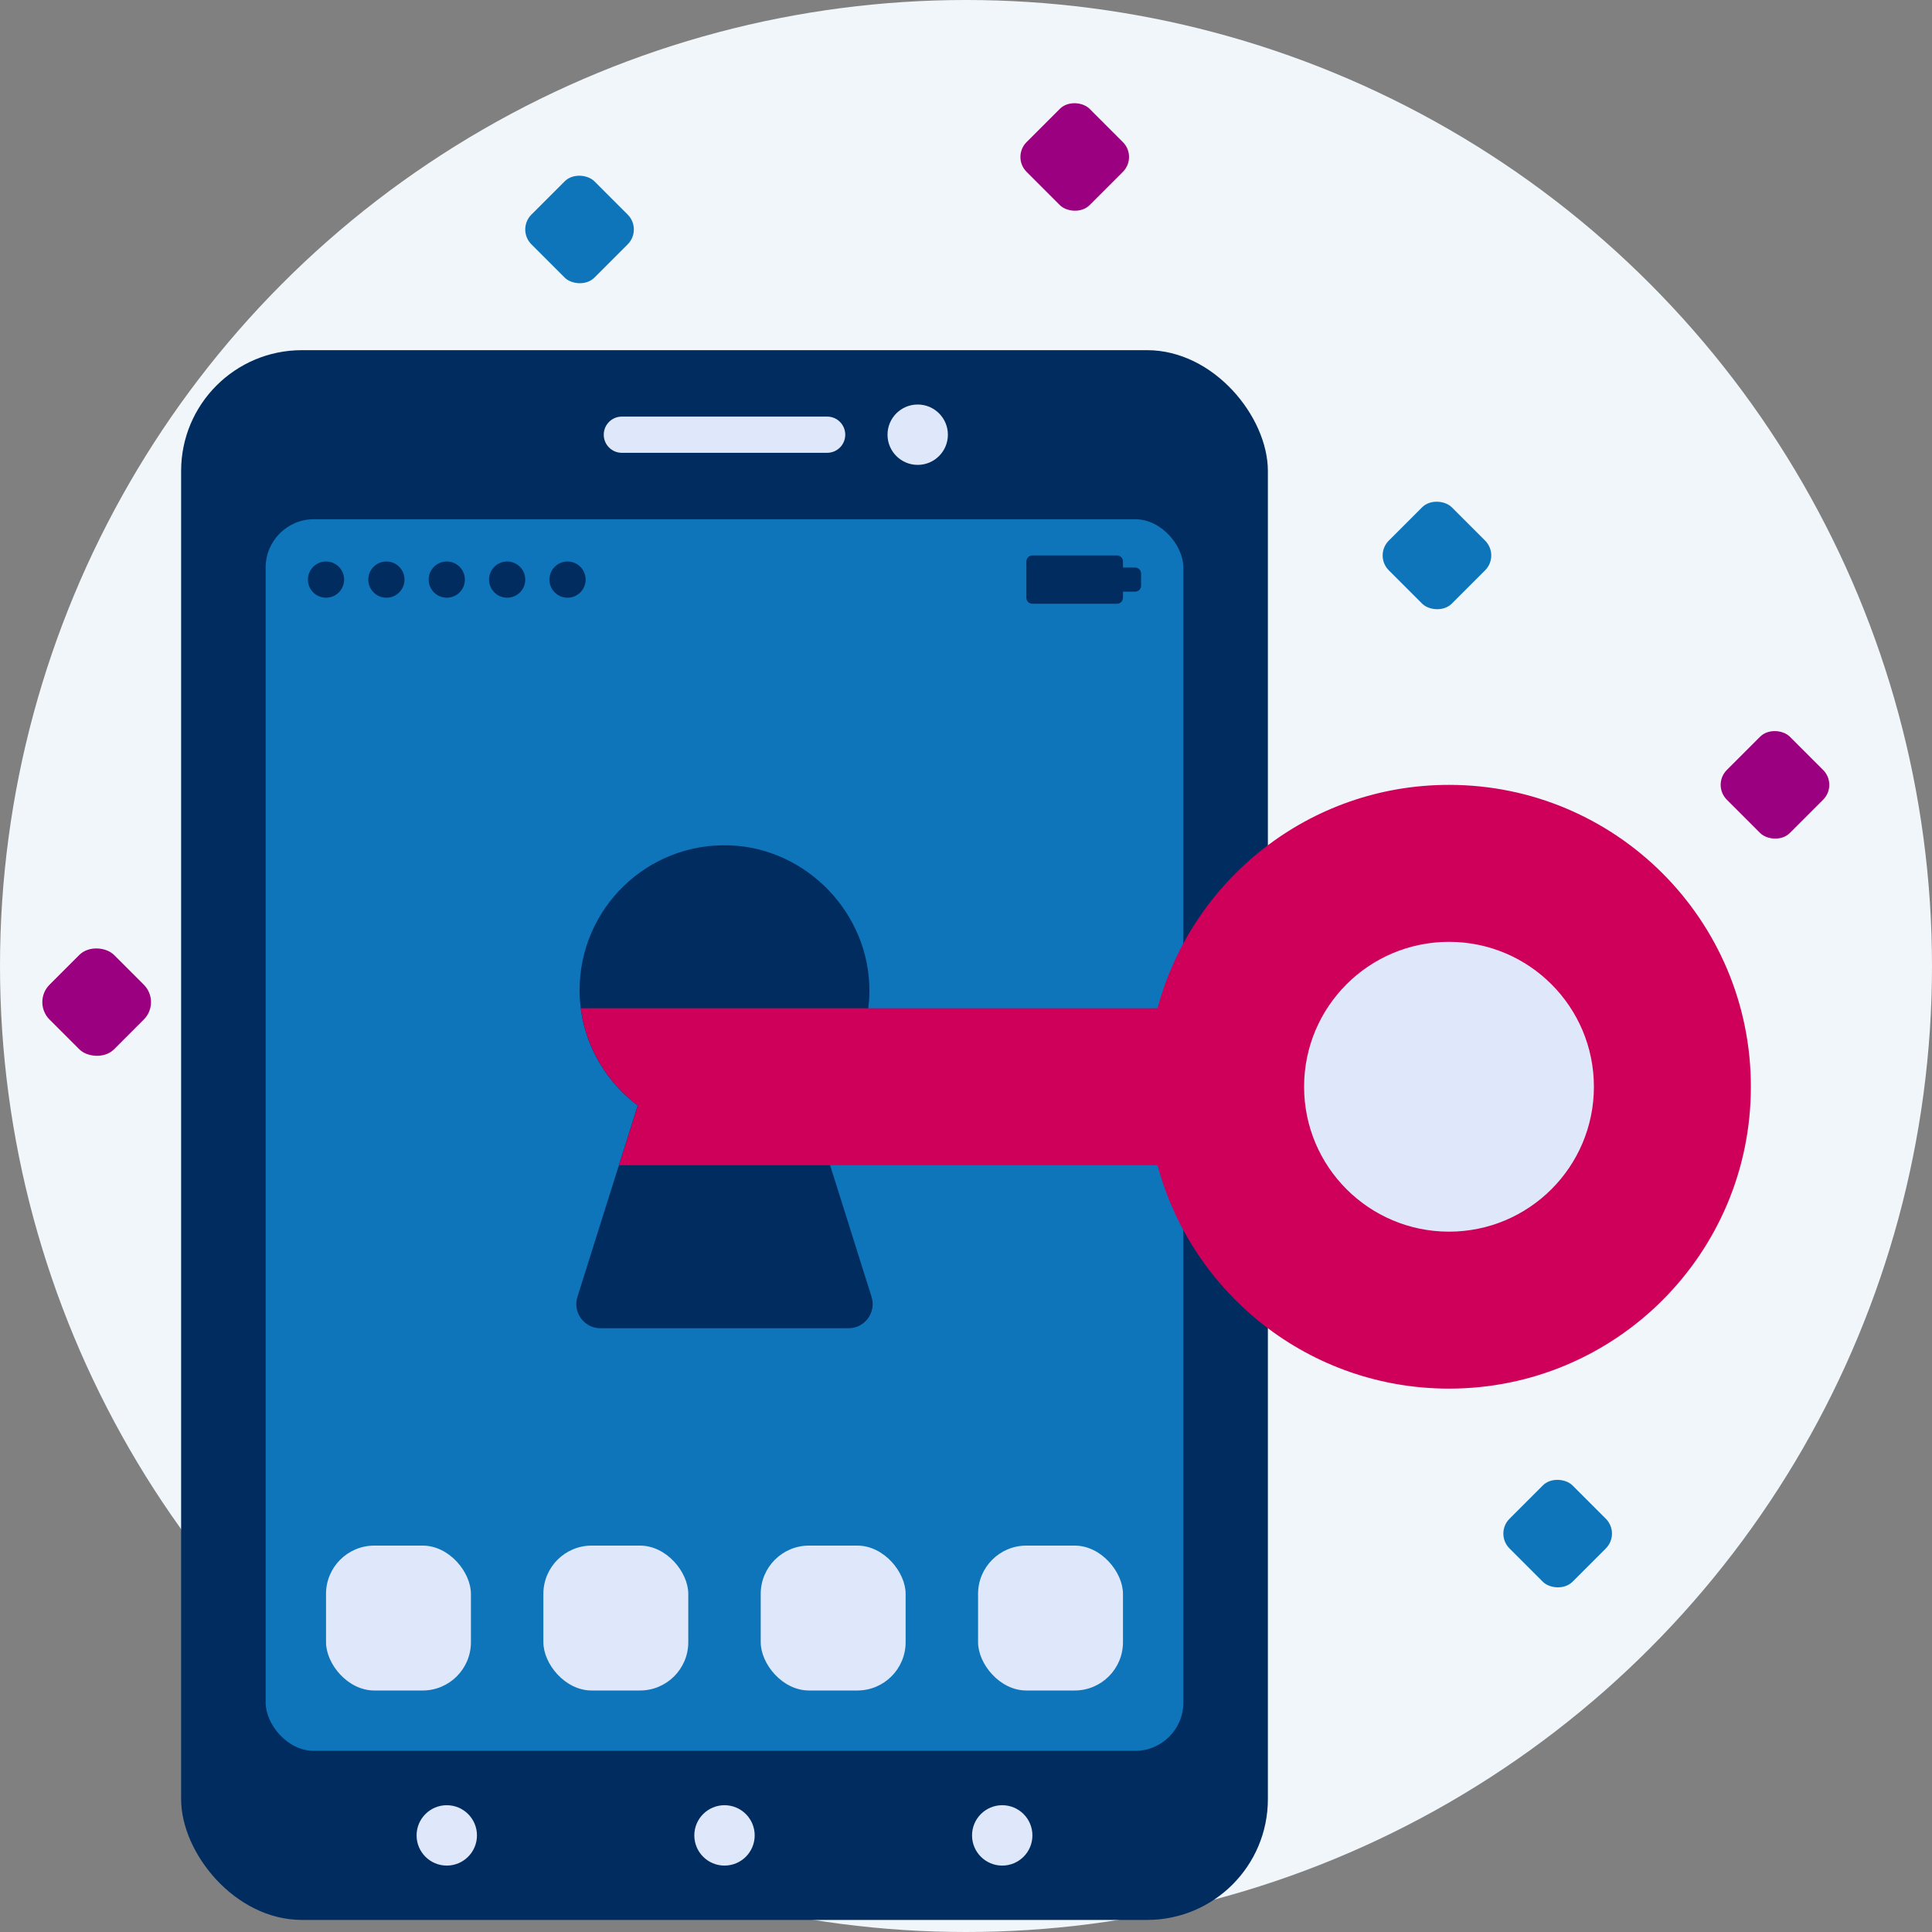
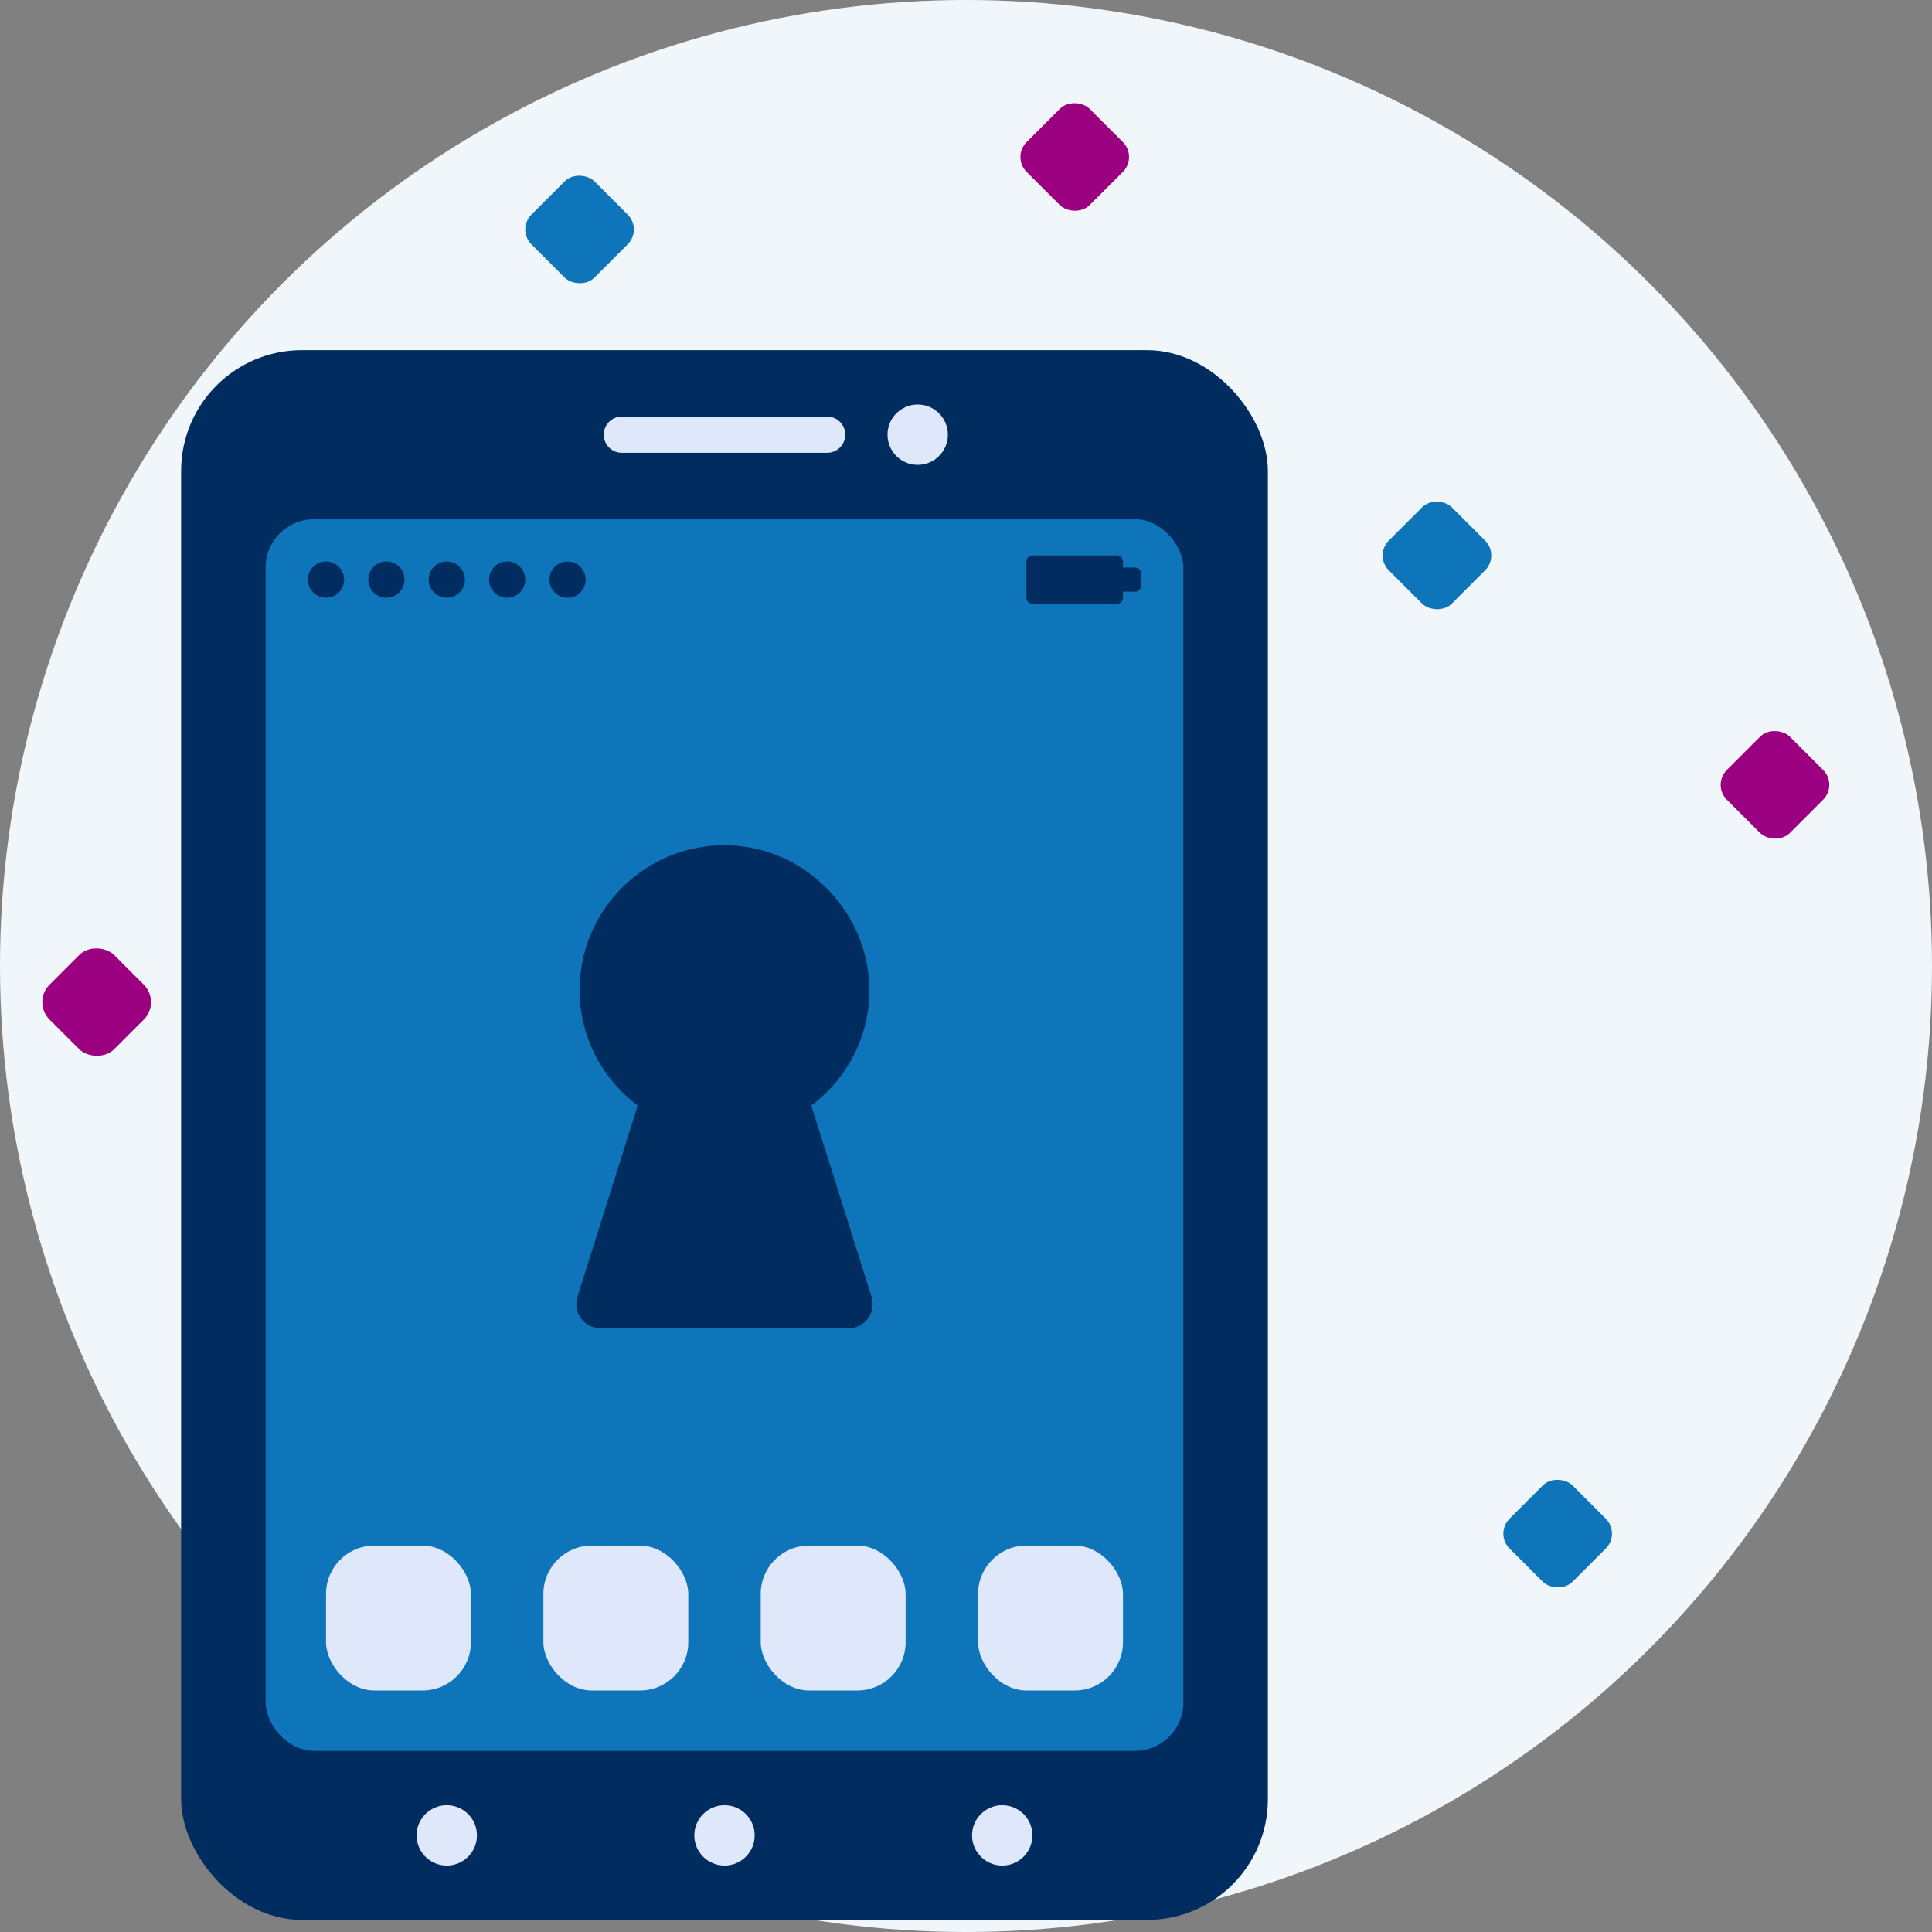
<svg xmlns="http://www.w3.org/2000/svg" id="Layer_2" data-name="Layer 2" viewBox="0 0 160 160">
  <rect x="0" y="0" width="160" height="160" fill="#808080" stroke="none" />
  <defs>
    <style> .cls-1 { fill: #dfe8fa; } .cls-2 { fill: #ce005a; } .cls-3 { fill: #9a0080; } .cls-4 { fill: #0f75ba; } .cls-5 { fill: #002c5f; } .cls-6 { fill: #f1f6fa; } </style>
  </defs>
  <g id="_1" data-name="1">
    <g id="endpoint">
      <circle class="cls-6" cx="80" cy="80" r="80" />
      <rect class="cls-5" x="15" y="29" width="90" height="130" rx="10" ry="10" />
      <circle class="cls-1" cx="60" cy="152" r="2.5" />
      <circle class="cls-1" cx="83" cy="152" r="2.5" />
      <circle class="cls-1" cx="76" cy="36" r="2.5" />
      <circle class="cls-1" cx="37" cy="152" r="2.5" />
      <path class="cls-1" d="M68.5,37.5h-17c-.83,0-1.5-.67-1.5-1.5h0c0-.83.67-1.5,1.5-1.5h17c.83,0,1.5.67,1.5,1.5h0c0,.83-.67,1.5-1.5,1.5Z" />
      <rect class="cls-4" x="22" y="43" width="76" height="102" rx="4" ry="4" />
      <rect class="cls-1" x="63" y="128" width="12" height="12" rx="4" ry="4" />
      <rect class="cls-1" x="81" y="128" width="12" height="12" rx="4" ry="4" />
      <rect class="cls-1" x="45" y="128" width="12" height="12" rx="4" ry="4" />
      <rect class="cls-1" x="27" y="128" width="12" height="12" rx="4" ry="4" />
      <circle class="cls-5" cx="27" cy="48" r="1.5" />
      <circle class="cls-5" cx="32" cy="48" r="1.5" />
      <circle class="cls-5" cx="37" cy="48" r="1.5" />
      <circle class="cls-5" cx="42" cy="48" r="1.5" />
      <circle class="cls-5" cx="47" cy="48" r="1.5" />
      <path class="cls-5" d="M94,47h-1v-.5c0-.28-.22-.5-.5-.5h-7c-.28,0-.5.22-.5.5v3c0,.28.22.5.5.5h7c.28,0,.5-.22.5-.5v-.5h1c.28,0,.5-.22.5-.5v-1c0-.28-.22-.5-.5-.5Z" />
      <path class="cls-5" d="M67.19,91.56c2.9-2.19,4.81-5.63,4.81-9.54,0-6.37-5.18-11.77-11.54-12.01-6.84-.26-12.46,5.21-12.46,11.99,0,3.92,1.91,7.37,4.81,9.56l-4.99,15.84c-.41,1.29.56,2.6,1.91,2.6h20.54c1.35,0,2.31-1.31,1.91-2.6l-4.99-15.84Z" />
-       <path class="cls-2" d="M120,65c-11.56,0-21.28,7.85-24.14,18.5h-47.76c.42,3.29,2.19,6.15,4.72,8.06l-1.56,4.94h44.6c2.86,10.65,12.58,18.5,24.14,18.5,13.81,0,25-11.19,25-25s-11.19-25-25-25Z" />
-       <circle class="cls-1" cx="120" cy="90" r="12" />
      <rect class="cls-3" x="4.22" y="79.22" width="7.56" height="7.56" rx="2.04" ry="2.04" transform="translate(-56.35 29.97) rotate(-45.01)" />
      <rect class="cls-4" x="44.31" y="15.31" width="7.38" height="7.38" rx="1.74" ry="1.74" transform="translate(.62 39.51) rotate(-45)" />
      <rect class="cls-3" x="85.31" y="9.31" width="7.38" height="7.38" rx="1.74" ry="1.74" transform="translate(16.88 66.74) rotate(-45)" />
      <rect class="cls-4" x="115.31" y="42.31" width="7.38" height="7.38" rx="1.74" ry="1.74" transform="translate(2.33 97.62) rotate(-45)" />
      <rect class="cls-3" x="143.31" y="61.31" width="7.38" height="7.38" rx="1.74" ry="1.74" transform="translate(-2.91 122.98) rotate(-45)" />
      <rect class="cls-4" x="125.31" y="123.31" width="7.38" height="7.38" rx="1.74" ry="1.74" transform="translate(-52.02 128.42) rotate(-45)" />
    </g>
  </g>
</svg>